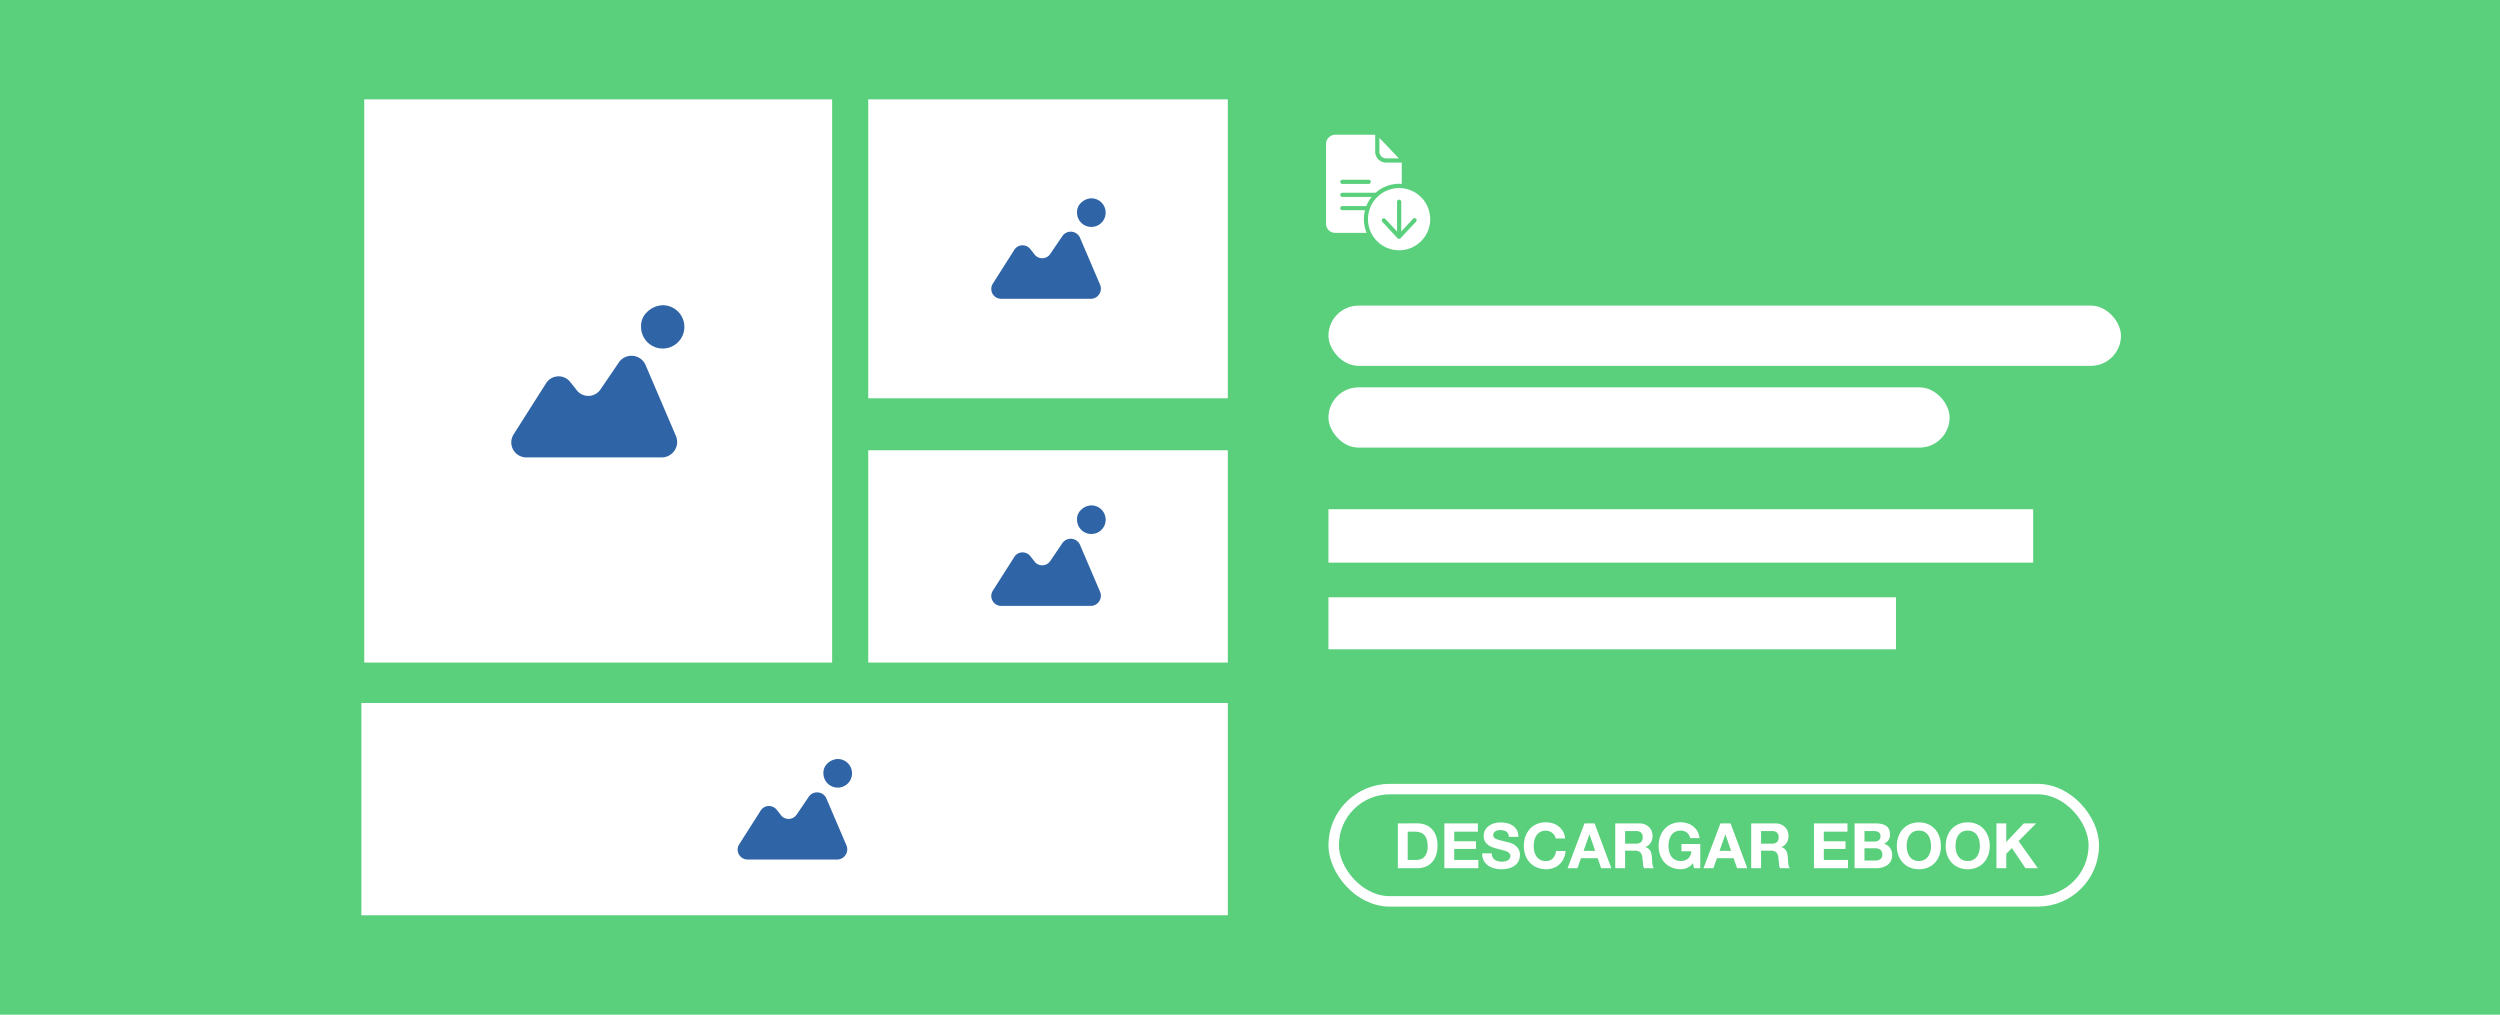
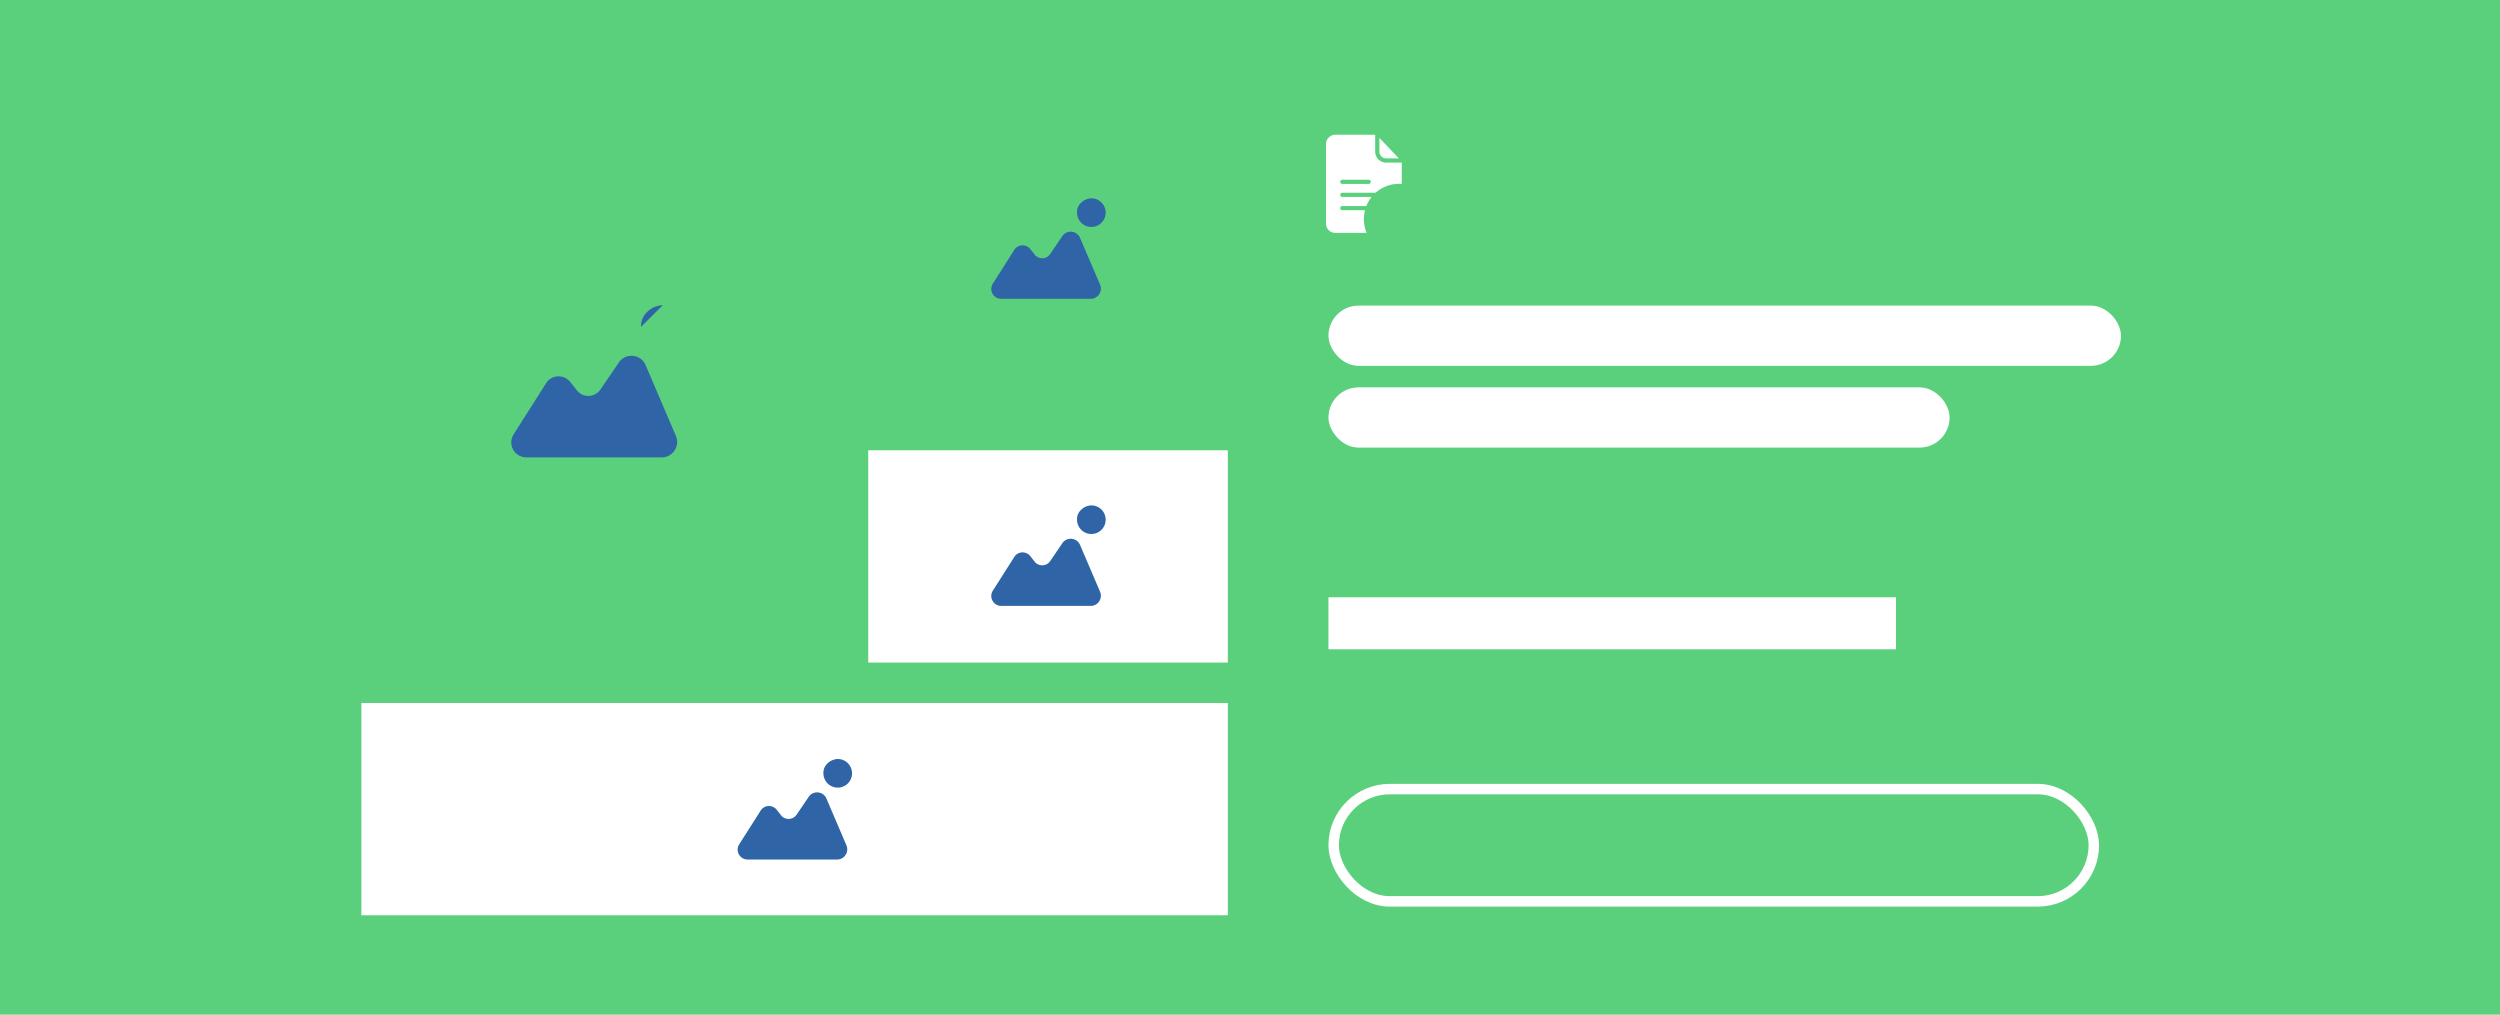
<svg xmlns="http://www.w3.org/2000/svg" width="239" height="97" viewBox="0 0 239 97">
  <g id="Group_499" data-name="Group 499" transform="translate(-1093 -337)">
    <rect id="Rectangle_497" data-name="Rectangle 497" width="239" height="97" transform="translate(1093 337)" fill="#5ad07d" />
    <g id="Group_495" data-name="Group 495" transform="translate(1514 -119.893)">
      <g id="Group_476" data-name="Group 476" transform="translate(-386.453 466.393)">
        <g id="surface1" transform="translate(92.219 3.382)">
          <path id="Path_517" data-name="Path 517" d="M237.1,15.92h1.219l-1.866-1.963v1.314A.649.649,0,0,0,237.1,15.92Zm0,0" transform="translate(-231.349 -13.656)" fill="#fff" />
-           <path id="Path_518" data-name="Path 518" d="M189.133,236.336a2.973,2.973,0,1,0,2.973,2.973A2.976,2.976,0,0,0,189.133,236.336Zm1.6,3.227-1.458,1.565a.2.2,0,0,1-.147.062.193.193,0,0,1-.144-.062l-1.455-1.565a.2.2,0,0,1,.01-.281.2.2,0,0,1,.284.01l1.115,1.194v-2.844a.2.2,0,0,1,.4,0v2.844l1.11-1.194a.2.2,0,1,1,.289.271Zm0,0" transform="translate(-182.145 -231.238)" fill="#fff" />
          <path id="Path_519" data-name="Path 519" d="M3.725,7.215H1.562a.2.2,0,1,1,0-.4H3.856a3.534,3.534,0,0,1,.505-.871h-2.8a.2.2,0,1,1,0-.4H4.74a3.426,3.426,0,0,1,2.252-.856c.082,0,.149.007.249.015V2.662H5.747A1.049,1.049,0,0,1,4.7,1.615V0H.886A.89.89,0,0,0,0,.9V8.492a.882.882,0,0,0,.886.888h3a3.4,3.4,0,0,1-.159-2.165ZM1.562,4.3h2.52a.2.2,0,0,1,0,.4H1.562a.2.2,0,0,1,0-.4Zm0,0" fill="#fff" />
        </g>
        <g id="Group_255" data-name="Group 255" transform="translate(0 0)">
-           <rect id="_013bf89905db522f1e955d51753b96a0" data-name="013bf89905db522f1e955d51753b96a0" width="34.375" height="28.577" transform="translate(48.457)" fill="#fff" />
          <rect id="d88b5fb16be52ec8e9eb2ad0f7898af8" width="34.375" height="20.294" transform="translate(48.457 33.547)" fill="#fff" />
-           <rect id="_5aea302f0cb77701309145e256882eff" data-name="5aea302f0cb77701309145e256882eff" width="44.729" height="53.841" transform="translate(0.276)" fill="#fff" />
          <rect id="fc128bc330fbba1217c20e3ee3aa0037" width="82.832" height="20.294" transform="translate(0 57.706)" fill="#fff" />
          <g id="Group_251" data-name="Group 251" transform="translate(14.352 19.679)">
-             <path id="Path_515" data-name="Path 515" d="M68.07,22.8a2.25,2.25,0,0,0-1.525.681A1.806,1.806,0,0,0,66,24.87a2.07,2.07,0,1,0,2.07-2.07Z" transform="translate(-53.613 -22.8)" fill="#2f64a7" />
+             <path id="Path_515" data-name="Path 515" d="M68.07,22.8a2.25,2.25,0,0,0-1.525.681A1.806,1.806,0,0,0,66,24.87Z" transform="translate(-53.613 -22.8)" fill="#2f64a7" />
            <path id="Path_516" data-name="Path 516" d="M33.322,41.385a1.47,1.47,0,0,0-2.479-.272l-1.8,2.642a1.4,1.4,0,0,1-2.343,0l-.545-.681a1.417,1.417,0,0,0-2.343.136l-3.078,4.849a1.432,1.432,0,0,0,1.253,2.206H34.983a1.475,1.475,0,0,0,1.253-2.07Z" transform="translate(-20.527 -35.719)" fill="#2f64a7" />
          </g>
          <g id="Group_254" data-name="Group 254" transform="translate(35.988 63.061)">
            <path id="Path_515-2" data-name="Path 515" d="M67.368,22.8a1.487,1.487,0,0,0-1.008.45,1.193,1.193,0,0,0-.36.918A1.368,1.368,0,1,0,67.368,22.8Z" transform="translate(-57.816 -22.8)" fill="#2f64a7" />
            <path id="Path_516-2" data-name="Path 516" d="M28.981,41.1a.971.971,0,0,0-1.638-.18L26.155,42.67a.925.925,0,0,1-1.548,0l-.36-.45a.936.936,0,0,0-1.548.09l-2.034,3.2a.946.946,0,0,0,.828,1.458h8.585a.975.975,0,0,0,.828-1.368Z" transform="translate(-20.527 -37.36)" fill="#2f64a7" />
          </g>
          <g id="Group_253" data-name="Group 253" transform="translate(60.234 38.815)">
            <path id="Path_515-3" data-name="Path 515" d="M67.368,22.8a1.487,1.487,0,0,0-1.008.45,1.193,1.193,0,0,0-.36.918A1.368,1.368,0,1,0,67.368,22.8Z" transform="translate(-57.816 -22.8)" fill="#2f64a7" />
            <path id="Path_516-3" data-name="Path 516" d="M28.981,41.1a.971.971,0,0,0-1.638-.18L26.155,42.67a.925.925,0,0,1-1.548,0l-.36-.45a.936.936,0,0,0-1.548.09l-2.034,3.2a.946.946,0,0,0,.828,1.458h8.585a.975.975,0,0,0,.828-1.368Z" transform="translate(-20.527 -37.36)" fill="#2f64a7" />
          </g>
          <g id="Group_252" data-name="Group 252" transform="translate(60.234 9.459)">
            <path id="Path_515-4" data-name="Path 515" d="M67.368,22.8a1.487,1.487,0,0,0-1.008.45,1.193,1.193,0,0,0-.36.918A1.368,1.368,0,1,0,67.368,22.8Z" transform="translate(-57.816 -22.8)" fill="#2f64a7" />
            <path id="Path_516-4" data-name="Path 516" d="M28.981,41.1a.971.971,0,0,0-1.638-.18L26.155,42.67a.925.925,0,0,1-1.548,0l-.36-.45a.936.936,0,0,0-1.548.09l-2.034,3.2a.946.946,0,0,0,.828,1.458h8.585a.975.975,0,0,0,.828-1.368Z" transform="translate(-20.527 -37.36)" fill="#2f64a7" />
          </g>
        </g>
        <g id="Group_152" data-name="Group 152" transform="translate(92.453 65.437)">
          <g id="Rectangle_218" data-name="Rectangle 218" fill="none" stroke="#fff" stroke-width="1">
            <rect width="73.67" height="11.735" rx="5.867" stroke="none" />
            <rect x="0.5" y="0.5" width="72.67" height="10.735" rx="5.367" fill="none" />
          </g>
        </g>
        <g id="Group_256" data-name="Group 256" transform="translate(92.453 19.715)">
-           <rect id="Rectangle_221" data-name="Rectangle 221" width="67.37" height="5.108" transform="translate(0 19.465)" fill="#fff" />
          <rect id="Rectangle_222" data-name="Rectangle 222" width="54.255" height="4.97" transform="translate(0 27.887)" fill="#fff" />
          <rect id="Rectangle_488" data-name="Rectangle 488" width="59.383" height="5.759" rx="2.88" transform="translate(0 7.817)" fill="#fff" />
          <rect id="Rectangle_489" data-name="Rectangle 489" width="75.765" height="5.759" rx="2.88" fill="#fff" />
        </g>
      </g>
    </g>
-     <path id="Path_578" data-name="Path 578" d="M-29.424-.792v-2.7h.672a1.521,1.521,0,0,1,.585.1.918.918,0,0,1,.381.285,1.167,1.167,0,0,1,.207.447,2.5,2.5,0,0,1,.063.585,1.755,1.755,0,0,1-.09.6,1.1,1.1,0,0,1-.24.4.872.872,0,0,1-.342.219,1.21,1.21,0,0,1-.4.066Zm-.942-3.492V0h1.848a2.051,2.051,0,0,0,.855-.165,1.7,1.7,0,0,0,.606-.453,1.9,1.9,0,0,0,.363-.684,2.968,2.968,0,0,0,.12-.864,2.67,2.67,0,0,0-.147-.93,1.828,1.828,0,0,0-.408-.66,1.674,1.674,0,0,0-.618-.4,2.206,2.206,0,0,0-.771-.132Zm4.446,0V0h3.252V-.792h-2.31v-1.05H-22.9v-.732h-2.076v-.918h2.262v-.792Zm4.53,2.862H-22.3a1.415,1.415,0,0,0,.144.684,1.349,1.349,0,0,0,.405.474,1.728,1.728,0,0,0,.588.273A2.707,2.707,0,0,0-20.478.1a2.638,2.638,0,0,0,.771-.1,1.63,1.63,0,0,0,.558-.285,1.186,1.186,0,0,0,.339-.435,1.309,1.309,0,0,0,.114-.546,1.05,1.05,0,0,0-.153-.591,1.278,1.278,0,0,0-.363-.369,1.6,1.6,0,0,0-.423-.2q-.213-.063-.333-.087-.4-.1-.651-.168a2.415,2.415,0,0,1-.39-.132.428.428,0,0,1-.189-.144.385.385,0,0,1-.048-.2.4.4,0,0,1,.06-.228.521.521,0,0,1,.153-.15.61.61,0,0,1,.207-.084,1.1,1.1,0,0,1,.228-.024,1.607,1.607,0,0,1,.321.03.774.774,0,0,1,.261.1.53.53,0,0,1,.183.2.757.757,0,0,1,.081.318h.912a1.316,1.316,0,0,0-.141-.633,1.229,1.229,0,0,0-.381-.429,1.609,1.609,0,0,0-.549-.243,2.725,2.725,0,0,0-.645-.075,2.2,2.2,0,0,0-.576.078,1.608,1.608,0,0,0-.516.24,1.278,1.278,0,0,0-.369.4,1.122,1.122,0,0,0-.141.573,1.048,1.048,0,0,0,.111.5,1.06,1.06,0,0,0,.291.345,1.608,1.608,0,0,0,.408.225,4.1,4.1,0,0,0,.468.147q.234.066.462.12a2.9,2.9,0,0,1,.408.126.88.88,0,0,1,.291.18.376.376,0,0,1,.111.282.414.414,0,0,1-.084.267.589.589,0,0,1-.21.165.939.939,0,0,1-.27.081,1.877,1.877,0,0,1-.27.021,1.432,1.432,0,0,1-.36-.045.9.9,0,0,1-.3-.138.682.682,0,0,1-.207-.243A.786.786,0,0,1-21.39-1.422Zm6.108-1.422h.912a1.727,1.727,0,0,0-.2-.66,1.605,1.605,0,0,0-.411-.483,1.811,1.811,0,0,0-.564-.3,2.158,2.158,0,0,0-.669-.1,2.164,2.164,0,0,0-.885.174,1.893,1.893,0,0,0-.663.48,2.14,2.14,0,0,0-.414.717,2.677,2.677,0,0,0-.144.891,2.587,2.587,0,0,0,.144.873,2.085,2.085,0,0,0,.414.7,1.9,1.9,0,0,0,.663.471A2.2,2.2,0,0,0-16.218.1a2.11,2.11,0,0,0,.726-.12,1.683,1.683,0,0,0,.576-.348,1.739,1.739,0,0,0,.4-.552,2.178,2.178,0,0,0,.186-.726h-.912a1.221,1.221,0,0,1-.3.7.872.872,0,0,1-.675.264,1.1,1.1,0,0,1-.54-.123,1.03,1.03,0,0,1-.36-.327,1.419,1.419,0,0,1-.2-.459,2.181,2.181,0,0,1-.063-.525,2.344,2.344,0,0,1,.063-.546,1.446,1.446,0,0,1,.2-.471,1.02,1.02,0,0,1,.36-.33,1.1,1.1,0,0,1,.54-.123.979.979,0,0,1,.333.057.968.968,0,0,1,.285.159.947.947,0,0,1,.21.237A.769.769,0,0,1-15.282-2.844Zm2.67,1.188.558-1.572h.012l.54,1.572Zm.09-2.628L-14.142,0h.948l.336-.954h1.6l.324.954h.978l-1.6-4.284ZM-8.64-2.346V-3.552h1.032a.723.723,0,0,1,.486.141.571.571,0,0,1,.162.453.6.6,0,0,1-.162.468.713.713,0,0,1-.486.144Zm-.942-1.938V0h.942V-1.674H-7.7a.7.7,0,0,1,.51.156.851.851,0,0,1,.2.492q.036.258.054.54a1.661,1.661,0,0,0,.1.486h.942a.63.63,0,0,1-.1-.219,1.892,1.892,0,0,1-.048-.273q-.015-.144-.021-.282t-.012-.24a2.575,2.575,0,0,0-.045-.324,1.089,1.089,0,0,0-.1-.3.815.815,0,0,0-.186-.234A.727.727,0,0,0-6.7-2.016v-.012a1,1,0,0,0,.519-.42A1.288,1.288,0,0,0-6.018-3.1a1.2,1.2,0,0,0-.087-.459,1.107,1.107,0,0,0-.252-.375,1.194,1.194,0,0,0-.4-.255,1.379,1.379,0,0,0-.519-.093Zm7.428,3.8.1.486h.6V-2.316h-1.8v.7h.948a1.03,1.03,0,0,1-.3.687A1.023,1.023,0,0,1-3.33-.69a1.1,1.1,0,0,1-.54-.123,1.03,1.03,0,0,1-.36-.327,1.419,1.419,0,0,1-.2-.459,2.181,2.181,0,0,1-.063-.525,2.344,2.344,0,0,1,.063-.546,1.446,1.446,0,0,1,.2-.471,1.02,1.02,0,0,1,.36-.33,1.1,1.1,0,0,1,.54-.123.942.942,0,0,1,.582.18.9.9,0,0,1,.324.54h.9a1.6,1.6,0,0,0-.2-.648A1.594,1.594,0,0,0-2.133-4a1.811,1.811,0,0,0-.558-.291,2.082,2.082,0,0,0-.639-.1,2.164,2.164,0,0,0-.885.174,1.893,1.893,0,0,0-.663.48,2.14,2.14,0,0,0-.414.717,2.677,2.677,0,0,0-.144.891,2.587,2.587,0,0,0,.144.873,2.085,2.085,0,0,0,.414.7,1.9,1.9,0,0,0,.663.471A2.2,2.2,0,0,0-3.33.1a1.578,1.578,0,0,0,.618-.129A1.412,1.412,0,0,0-2.154-.486ZM.384-1.656.942-3.228H.954l.54,1.572Zm.09-2.628L-1.146,0H-.2L.138-.954h1.6L2.064,0h.978L1.44-4.284ZM4.356-2.346V-3.552H5.388a.723.723,0,0,1,.486.141.571.571,0,0,1,.162.453.6.6,0,0,1-.162.468.713.713,0,0,1-.486.144ZM3.414-4.284V0h.942V-1.674H5.3a.7.7,0,0,1,.51.156.851.851,0,0,1,.2.492q.036.258.054.54a1.661,1.661,0,0,0,.1.486H7.1A.63.63,0,0,1,7-.219a1.892,1.892,0,0,1-.048-.273q-.015-.144-.021-.282t-.012-.24a2.575,2.575,0,0,0-.045-.324,1.089,1.089,0,0,0-.1-.3.815.815,0,0,0-.186-.234A.727.727,0,0,0,6.3-2.016v-.012a1,1,0,0,0,.519-.42A1.288,1.288,0,0,0,6.978-3.1a1.2,1.2,0,0,0-.087-.459,1.107,1.107,0,0,0-.252-.375,1.194,1.194,0,0,0-.4-.255,1.379,1.379,0,0,0-.519-.093Zm6,0V0h3.252V-.792h-2.31v-1.05h2.076v-.732H10.356v-.918h2.262v-.792Zm4.83,1.734v-1h.882a1.373,1.373,0,0,1,.243.021.607.607,0,0,1,.207.075.4.4,0,0,1,.144.15.5.5,0,0,1,.054.246.453.453,0,0,1-.162.39.677.677,0,0,1-.414.12ZM13.3-4.284V0h2.076a2.191,2.191,0,0,0,.561-.072,1.5,1.5,0,0,0,.486-.222,1.093,1.093,0,0,0,.339-.387,1.179,1.179,0,0,0,.126-.561,1.187,1.187,0,0,0-.195-.687,1.03,1.03,0,0,0-.591-.4,1.068,1.068,0,0,0,.435-.354.938.938,0,0,0,.147-.54,1.149,1.149,0,0,0-.1-.5.823.823,0,0,0-.279-.327,1.2,1.2,0,0,0-.432-.177,2.668,2.668,0,0,0-.558-.054Zm.942,3.552V-1.908H15.27a.794.794,0,0,1,.492.141.554.554,0,0,1,.186.471.589.589,0,0,1-.057.276.453.453,0,0,1-.153.171.648.648,0,0,1-.222.09,1.257,1.257,0,0,1-.264.027Zm4.038-1.392a2.344,2.344,0,0,1,.063-.546,1.446,1.446,0,0,1,.2-.471,1.02,1.02,0,0,1,.36-.33,1.1,1.1,0,0,1,.54-.123,1.1,1.1,0,0,1,.54.123,1.02,1.02,0,0,1,.36.33,1.446,1.446,0,0,1,.2.471,2.344,2.344,0,0,1,.063.546,2.181,2.181,0,0,1-.063.525,1.419,1.419,0,0,1-.2.459,1.03,1.03,0,0,1-.36.327,1.1,1.1,0,0,1-.54.123,1.1,1.1,0,0,1-.54-.123,1.03,1.03,0,0,1-.36-.327,1.419,1.419,0,0,1-.2-.459A2.181,2.181,0,0,1,18.282-2.124Zm-.942,0a2.587,2.587,0,0,0,.144.873,2.085,2.085,0,0,0,.414.7,1.9,1.9,0,0,0,.663.471A2.2,2.2,0,0,0,19.446.1a2.191,2.191,0,0,0,.888-.171,1.9,1.9,0,0,0,.66-.471,2.085,2.085,0,0,0,.414-.7,2.587,2.587,0,0,0,.144-.873,2.677,2.677,0,0,0-.144-.891,2.14,2.14,0,0,0-.414-.717,1.9,1.9,0,0,0-.66-.48,2.158,2.158,0,0,0-.888-.174,2.164,2.164,0,0,0-.885.174,1.893,1.893,0,0,0-.663.48,2.14,2.14,0,0,0-.414.717A2.677,2.677,0,0,0,17.34-2.124Zm5.61,0a2.344,2.344,0,0,1,.063-.546,1.446,1.446,0,0,1,.2-.471,1.02,1.02,0,0,1,.36-.33,1.1,1.1,0,0,1,.54-.123,1.1,1.1,0,0,1,.54.123,1.02,1.02,0,0,1,.36.33,1.446,1.446,0,0,1,.2.471,2.344,2.344,0,0,1,.063.546,2.181,2.181,0,0,1-.063.525,1.419,1.419,0,0,1-.2.459,1.03,1.03,0,0,1-.36.327,1.1,1.1,0,0,1-.54.123,1.1,1.1,0,0,1-.54-.123,1.03,1.03,0,0,1-.36-.327,1.419,1.419,0,0,1-.2-.459A2.181,2.181,0,0,1,22.95-2.124Zm-.942,0a2.587,2.587,0,0,0,.144.873,2.085,2.085,0,0,0,.414.7,1.9,1.9,0,0,0,.663.471A2.2,2.2,0,0,0,24.114.1,2.191,2.191,0,0,0,25-.075a1.9,1.9,0,0,0,.66-.471,2.085,2.085,0,0,0,.414-.7,2.587,2.587,0,0,0,.144-.873,2.677,2.677,0,0,0-.144-.891,2.14,2.14,0,0,0-.414-.717,1.9,1.9,0,0,0-.66-.48,2.158,2.158,0,0,0-.888-.174,2.164,2.164,0,0,0-.885.174,1.893,1.893,0,0,0-.663.48,2.14,2.14,0,0,0-.414.717A2.677,2.677,0,0,0,22.008-2.124Zm4.854-2.16V0H27.8V-1.38l.54-.546L29.634,0h1.182L28.98-2.592l1.674-1.692H29.478L27.8-2.508V-4.284Z" transform="translate(1257 420)" fill="#fff" />
  </g>
</svg>